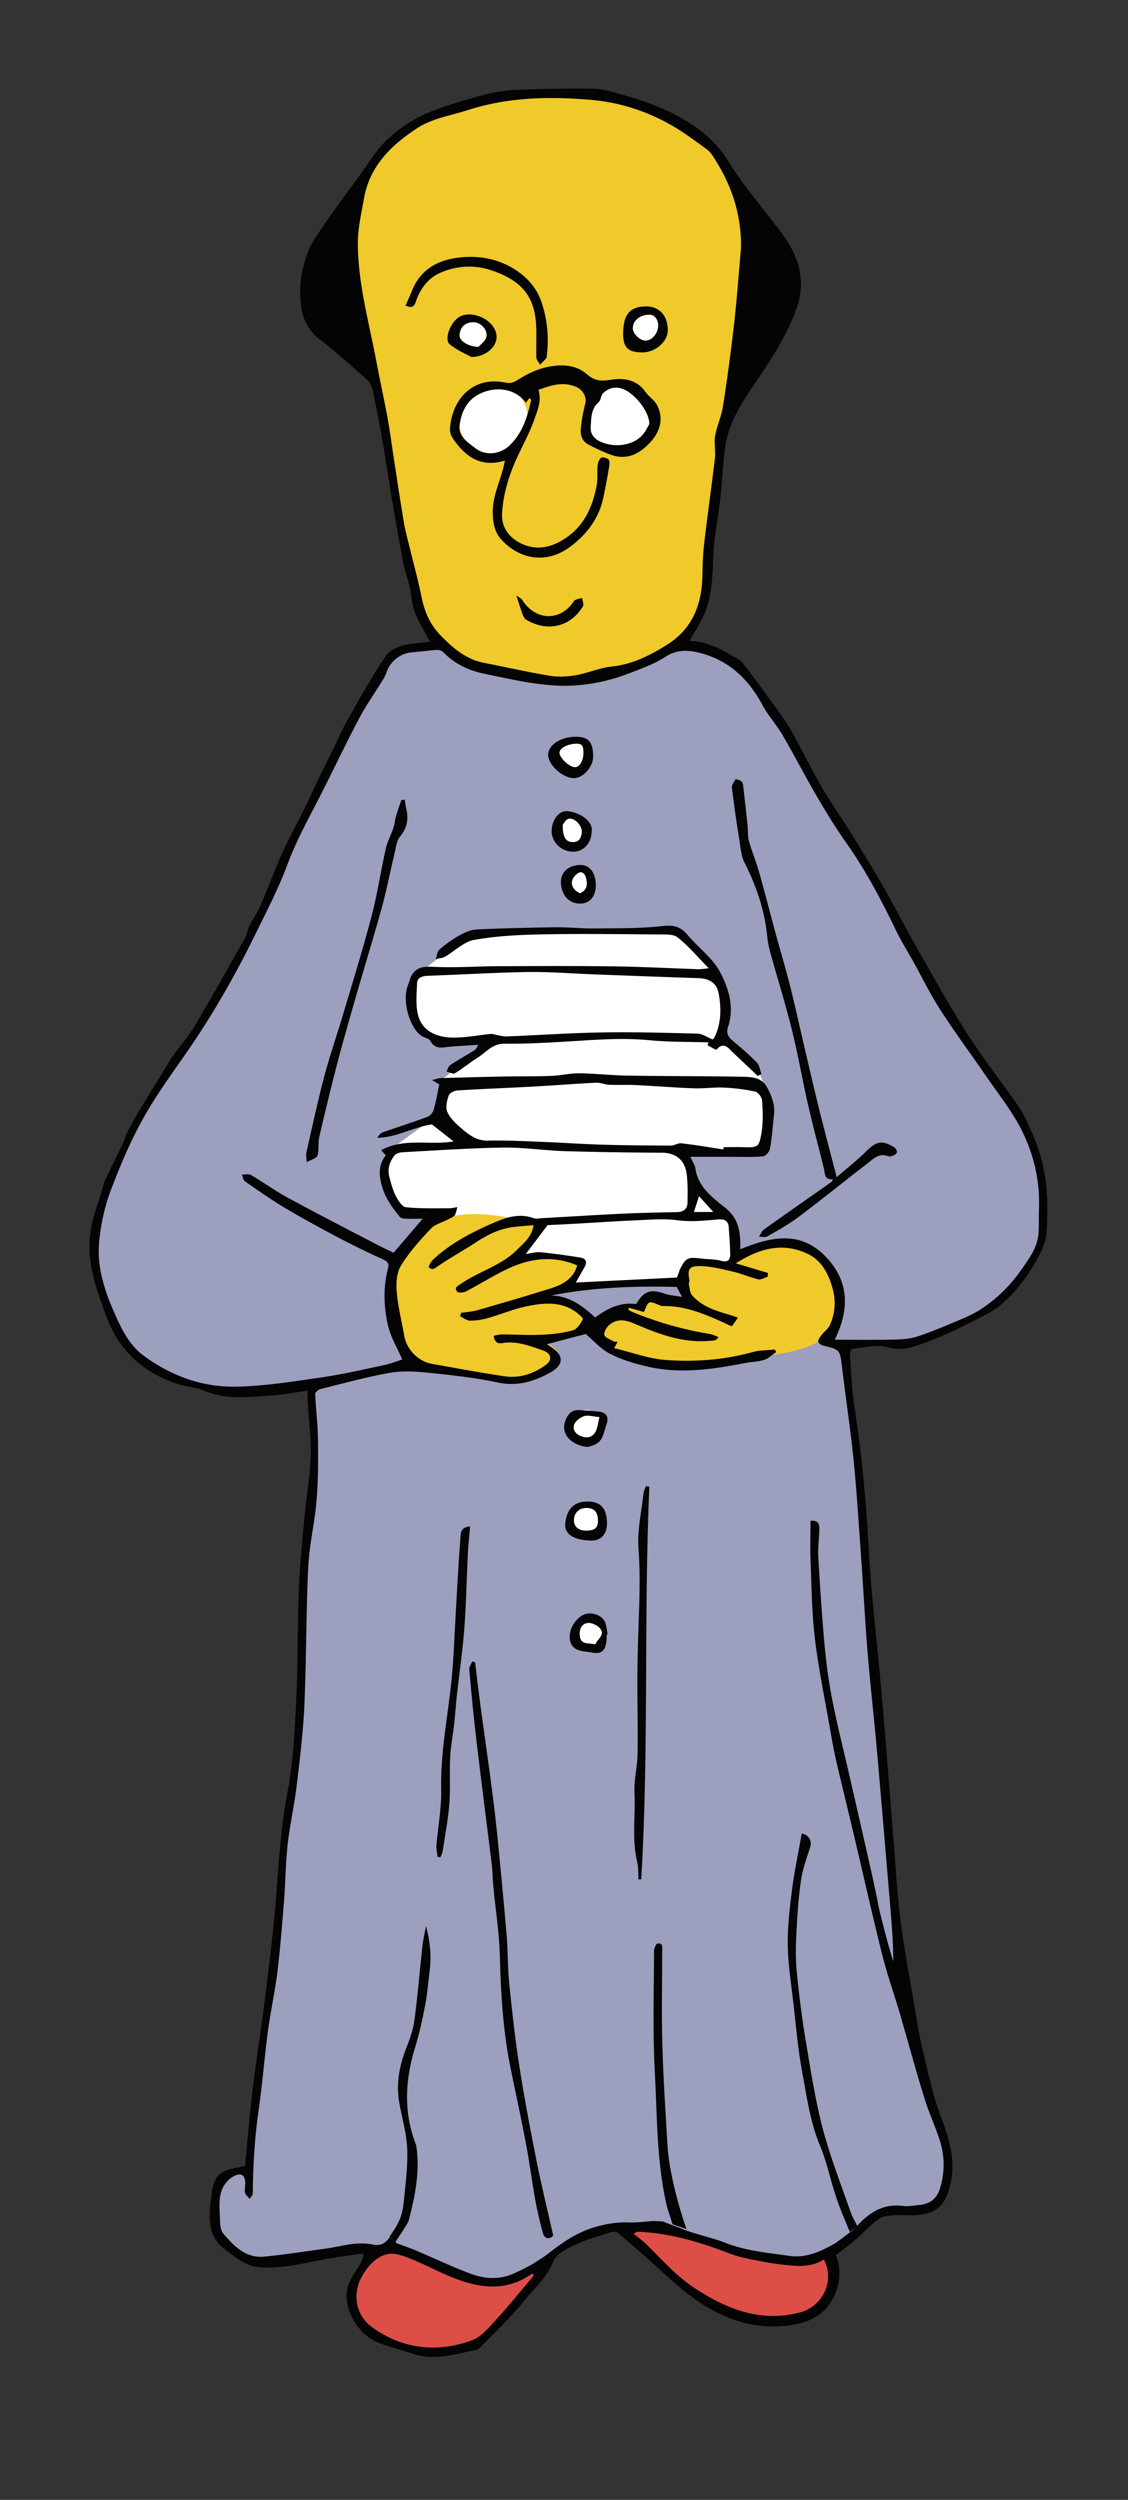
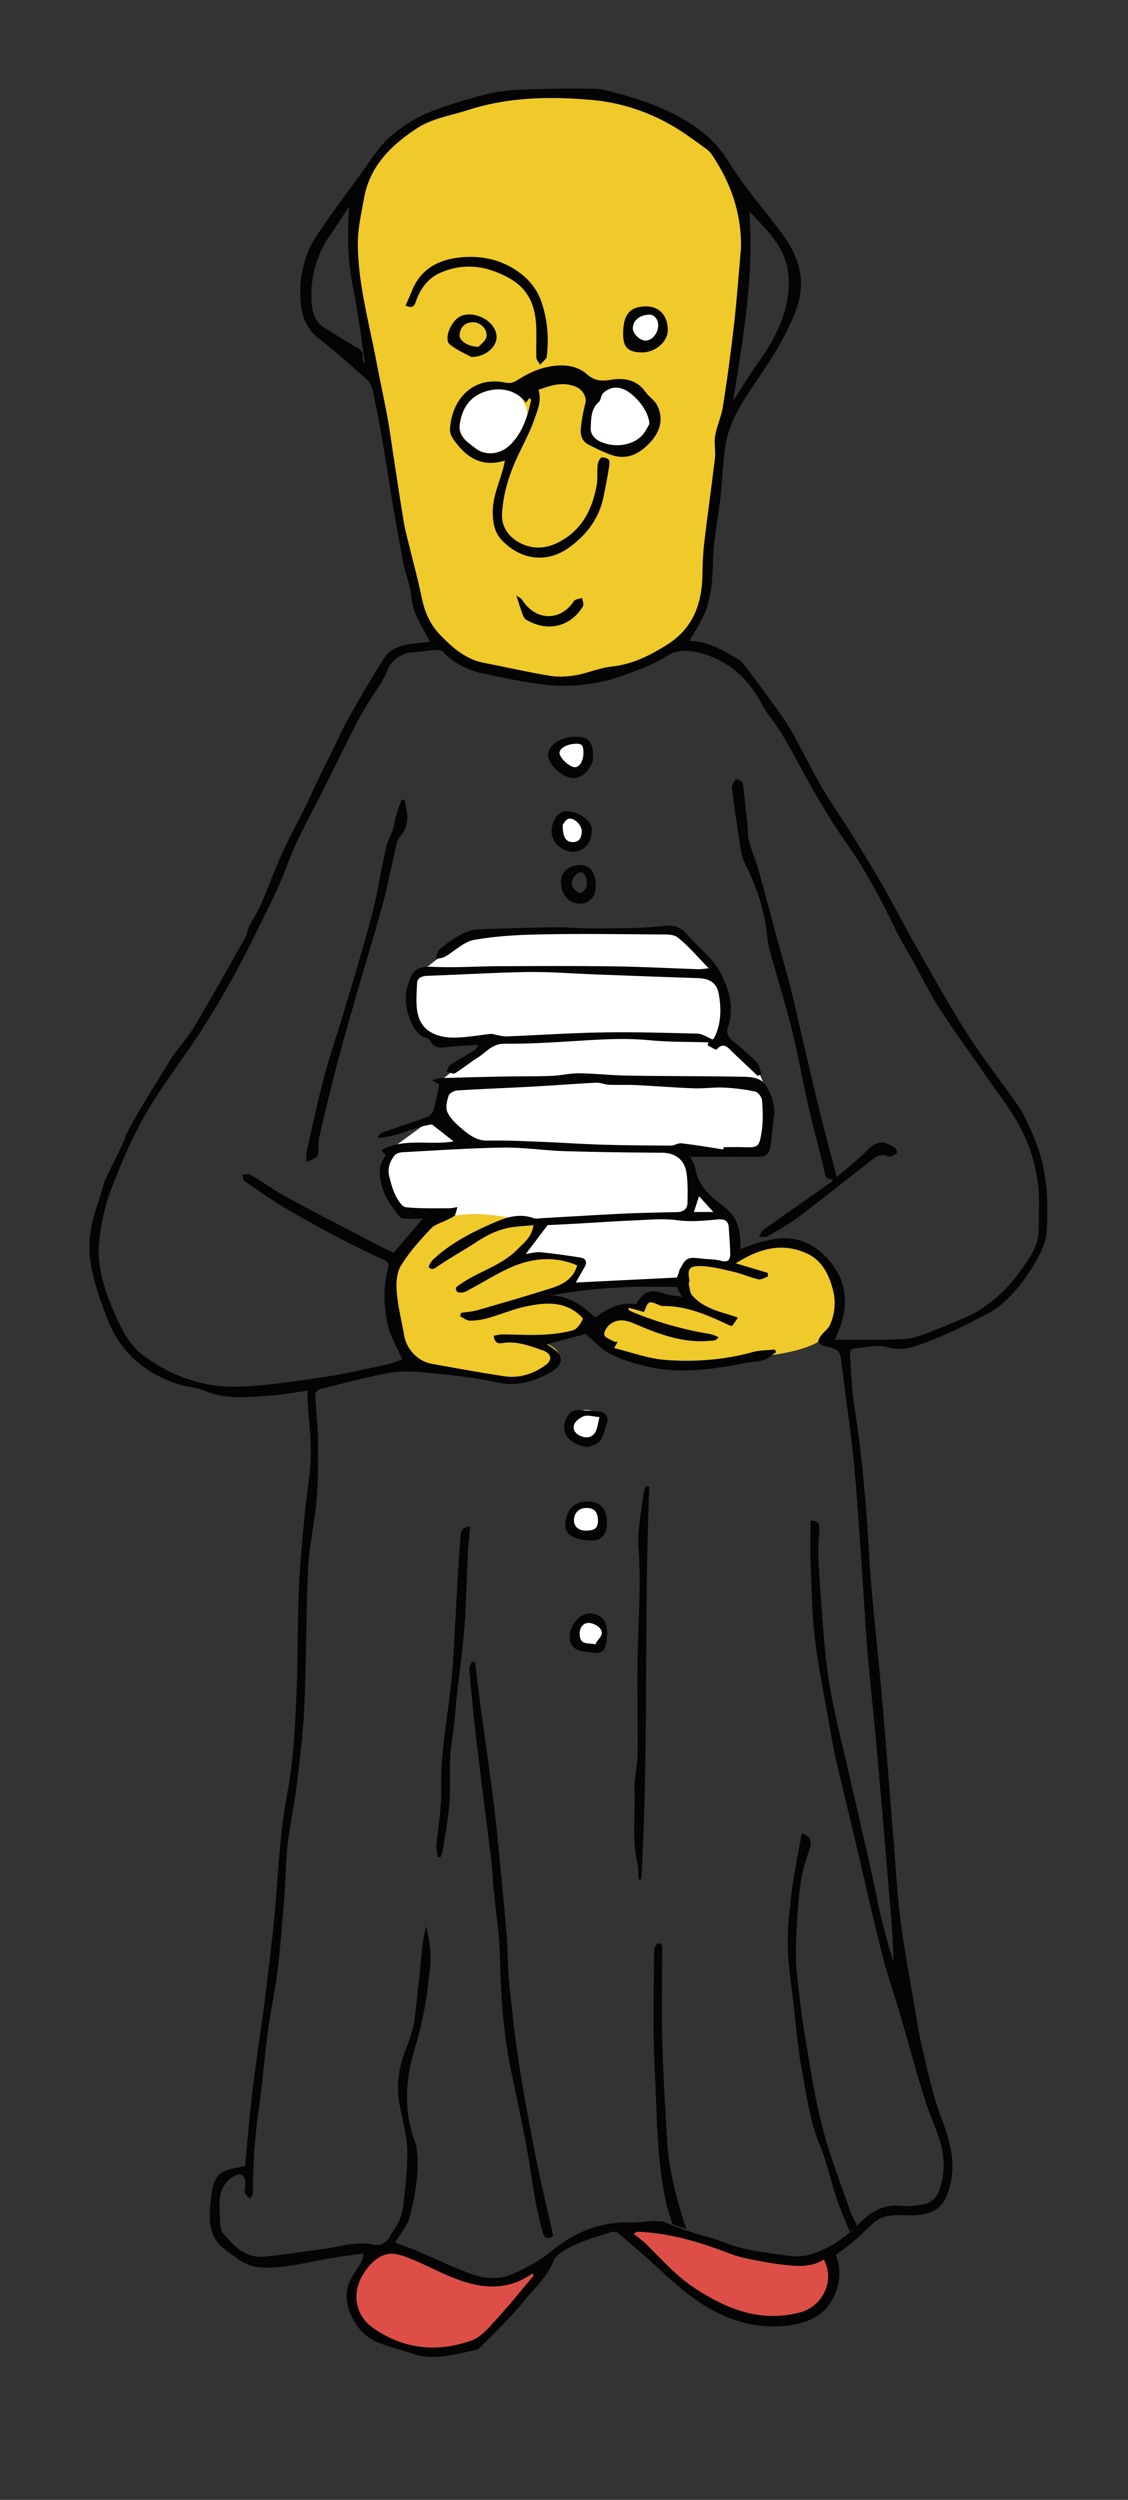
<svg xmlns="http://www.w3.org/2000/svg" width="177" height="392">
  <rect width="100%" height="100%" fill="#333333" stroke="none" />
  <g fill="none">
    <g transform="translate(-616)">
-       <path d="M685.11 101.25s10.18 6.41 18.69 5.75c8.52-.66 18.14-5.53 18.14-5.53s6.75-.55 9.07 1.99c2.32 2.54 12.06 17.81 12.06 17.81l11.61 19.02 9.62 17.36 6.19 9.51s6.64 9.51 7.19 11.28c.55 1.77 3.54 10.95 1.88 15.04-1.66 4.09-4.42 10.51-8.63 12.17-4.21 1.66-10.51 5.31-14.49 5.2-3.98-.11-8.18 0-8.18 0l2.21 15.48 4.31 50.32 1.66 22.12s1.22 15.48 2.21 18.14c1 2.65 4.65 16.26 4.65 16.26s2.99 5.86 1.22 9.29c-1.77 3.43-2.88 2.76-6.64 4.09s-6.41 1.99-8.41 4.2c-1.99 2.21-4.65 4.31-9.07 3.87-4.42-.44-14.05-3.76-17.03-4.42-2.99-.66-5.64-1.77-9.29-1-3.65.77-4.42.77-10.51 3.54-6.08 2.76-5.97 5.31-8.41 4.98-2.44-.33-6.08 0-10.62-2.1-4.54-2.1-5.53-2.88-9.18-2.76-3.65.11-8.96.33-11.39.88-2.43.55-8.96 1.88-11.06-.55-2.1-2.43-3.98-3.1-3.32-6.19.66-3.09-.44-5.2 1.88-5.86 2.32-.66 3.54-.88 3.54-.88l3.65-29.31s1.77-20.68 1.77-21.01c0-.33 2.1-13.71 2.1-13.71l.88-27.21 1.88-14.71-.11-9.84-.33-7.19-6.97.77s-8.41-.22-10.84-.77c-2.43-.55-9.95-3.21-11.61-6.97-1.66-3.76-4.98-13.49-4.98-13.49s2.1-12.17 3.43-13.6c1.33-1.44 5.75-10.51 6.19-11.28.44-.77 8.18-12.17 9.07-13.94.88-1.77 10.18-19.69 11.61-22.78 1.44-3.1 7.63-16.26 7.63-16.26s6.86-12.72 7.19-13.05c.33-.33 1.55-3.65 3.43-3.98 1.91-.35 6.11-.68 6.11-.68z" fill="#9D9FBF" />
      <path d="M704.13 201.89l19.02-.77s-1.77-2.54.77-2.76c2.54-.22 6.53.22 6.53.22l1-2.54-1-4.98-5.42-5.09s-2.32-4.87-1.88-4.98c.44-.11 11.28-.22 11.28-.22s1.55-.55 1.66-1.88c.11-1.33 1-5.64.66-6.64-.34-1-1.99-4.87-1.99-4.87l-5.75-4.98s1.77-4.09 1-6.19c-.77-2.1-1.77-3.87-1.77-3.87l-6.08-6.53-28.31.22-4.42.55-7.85 6.19s-2.54 6.3.33 8.52c2.87 2.22 5.75 2.1 5.75 2.1l5.64-.44-8.18 6.53-.55 5.42-7.41 5.42s-1.88 5.53.44 7.74 3.54 2.32 3.54 2.32l5.64-.33s2.32 2.32 8.07 1.88c5.75-.44 5.53.33 5.53.33l-3.21 5.09s4.2-.77 6.3-.44c2.1.33 3.54.88 3.54.88s-.22 3-2.88 4.1z" fill="#FFF" />
      <path d="M732.67 31.24s.66 17.92-.66 23.45c-1.33 5.53-3.21 17.92-3.21 17.92l-1.66 16.59s-1 10.62-7.52 13.38c-6.53 2.76-12.06 4.98-16.81 4.42-4.76-.55-14.49-1.88-16.37-4.53-1.88-2.65-5.09-5.42-5.53-10.84-.44-5.42-4.53-23.89-4.53-23.89l-4.53-23.89s-2.32-13.16 2.88-18.69c5.2-5.53 11.72-8.18 11.72-8.18s9.4-2.65 15.82-2.43c6.42.22 9.84-.11 12.72 1.33 2.88 1.44 9.95 4.87 9.95 4.87s7.29 6.06 7.73 10.49zm-54.75 166.67s2.99-11.17 20.79-6.3l1.66.66-3.21 5.09s1.11-.88 3.76-.66c2.65.22 6.08.22 6.08 1.11 0 .89-.33 2.65-1.44 3.32-1.11.66-4.31 2.32-4.31 2.32s4.2 0 5.42 1.33c1.22 1.33 1.44 3.87 3.43 2.43 1.99-1.44 1.99-1.77 3.76-2.21 1.77-.44 3.65-.77 4.09-1.44.44-.67 5.97.55 5.97.55s-3.1-5.64 0-5.75c3.1-.11 5.2-.11 5.2-.11s.55 0 2.32-1c1.77-1 3.43-2.1 5.86-2.1s4.98-.33 7.19 1.77 3.65 5.31 3.32 8.41c-.33 3.1-1.99 6.19-11.83 7.3-9.84 1.11-13.49 2.54-17.7 1.33-4.21-1.21-6.86-2.21-7.85-3.76-1-1.55-1.66-2.43-2.99-1.77-1.33.66-6.64 1.88-6.64 1.88s4.09 1.22 2.43 2.99c-1.66 1.77-1.99 2.88-4.87 3.1-2.88.22-5.09-.22-7.52-.55-2.43-.33-11.17-1.66-11.17-1.66s-5.29-10.2-1.75-16.28z" fill="#F0C92B" />
-       <circle fill="#FFF" cx="690.03" cy="52.2" r="2.82" />
      <circle fill="#FFF" cx="717.24" cy="51.2" r="2.82" />
      <circle fill="#FFF" cx="693.35" cy="65.63" r="5.47" />
      <circle fill="#FFF" cx="713.09" cy="65.3" r="5.47" />
-       <path d="M732.67 31.24s7.13 5.86 7.47 9.01c.34 3.15 1.33 8.63-1.82 12.61-3.15 3.98-8.63 13.11-8.63 13.11s5.63-19.08 2.98-34.73zm-60.89-1.44s-.33 1.82-.33 6.64c0 4.82 3.82 23.72 3.82 23.72s-1.82-2.65-5.47-5.47c-3.65-2.82-6.8-4.65-6.14-8.46.66-3.82.33-6.8 2.65-9.12 2.32-2.33 5.47-7.31 5.47-7.31z" fill="#040405" />
      <circle fill="#FFF" cx="705.68" cy="118.28" r="2.65" />
      <circle fill="#FFF" cx="705.79" cy="130.22" r="2.43" />
-       <circle fill="#FFF" cx="706.9" cy="138.3" r="1.99" />
      <circle fill="#FFF" cx="707.95" cy="223.57" r="2.49" />
      <circle fill="#FFF" cx="708.12" cy="238" r="2.41" />
      <circle fill="#FFF" cx="708.53" cy="256.25" r="2.41" />
      <path d="M714.09 349.21s3.4-.72 8.46.94c5.06 1.66 11.28 4.73 16.01 4.4 4.73-.33 7.71-1.08 7.71-1.08s2.41 5.56-.5 7.47c-2.91 1.91-6.8 4.23-11.12 2.9-4.31-1.33-9.79-3.57-11.86-5.72-2.07-2.15-8.7-8.91-8.7-8.91zm-12.53 5.75l-4.4 6.3s-4.31 5.47-5.97 6.14c-1.66.66-5.97 1.41-7.88 1.33-1.91-.08-7.96-1.41-8.96-2.9-1-1.49-3.48-3.23-3.07-5.89.41-2.65 1.49-5.64 2.32-5.89.83-.25 1.82-1.91 4.23-1.33 2.41.58 4.15 1.99 7.8 3.15 3.65 1.16 8.21 2.99 10.87 1.74 2.66-1.25 5.06-2.65 5.06-2.65z" fill="#DD4F46" />
    </g>
    <g fill="#040405">
      <path d="M108.19 100.49c2.52.05 4.75 1.16 6.91 2.46.52.31 1.13.6 1.48 1.06 1.61 2.07 3.16 4.18 4.69 6.3 1.02 1.41 2.05 2.82 2.91 4.33 1.63 2.87 3.06 5.85 4.71 8.71 1.33 2.31 2.89 4.47 4.3 6.74 1.8 2.9 3.6 5.8 5.3 8.76 1.91 3.34 3.66 6.76 5.57 10.1 2.55 4.48 5.05 9 7.83 13.33 2.52 3.92 5.43 7.57 8.07 11.42.85 1.24 1.41 2.69 2.05 4.08.4.86.71 1.77 1.01 2.67 1.37 4.12 1.46 8.39 1.22 12.64-.08 1.49-.76 3.04-1.51 4.38-.99 1.78-2.18 3.5-3.53 5.03-1.16 1.31-2.53 2.58-4.05 3.39-3.34 1.78-6.75 3.49-10.3 4.77-1.67.6-3.53 1.23-5.62.59-1.53-.47-3.38.06-5.09.19-.95.07-.76.89-.73 1.43.16 2.5.26 5.02.64 7.49 1.18 7.67 1.88 15.37 2.31 23.12.36 6.5 1.15 12.98 1.74 19.47.29 3.19.57 6.39.83 9.58.43 5.22.82 10.43 1.25 15.65.36 4.38.59 8.77 1.15 13.13.61 4.74 1.52 9.44 2.32 14.16.32 1.91.61 3.84 1.07 5.72.85 3.49 1.57 7.05 2.81 10.41 1.26 3.39 2.42 6.72 1.71 10.35-.7 3.58-1.97 5.44-6.42 5.43-1.93 0-4.06-.33-5.73 1.18-1.09.99-2.14 2.03-3.25 2.99-.82.71-1.72 1.32-2.68 2.05 1.04 2.69.62 5.46-1.14 7.88-1.55 2.12-3.96 2.89-6.51 3.19-5.54.65-10.41-1.2-14.77-4.37-2.74-1.99-5.16-4.43-7.72-6.67-1.34-1.17-2.68-2.35-4.05-3.48-.22-.18-.68-.25-.97-.16-1.95.63-3.96 1.16-5.81 2.02-1.28.6-2.89 1.45-3.36 2.59-1.07 2.63-3.15 4.38-4.82 6.46-2.05 2.54-4.48 4.78-6.75 7.14-.12.12-.29.23-.45.26-3.3.67-6.58 1.77-10 .64-1.79-.59-3.62-1.06-5.37-1.72-3.33-1.26-5.72-5.5-4.89-8.7.36-1.39 1.37-2.61 2.09-3.91.19-.34.36-.68.41-1.42-2.05.31-4.12.55-6.16.93-3.4.64-6.77 1.53-10.28 1.23-2.09-.18-3.59-1.51-5.18-2.67-3.15-2.31-2.62-5.59-2.23-8.76.17-1.42.53-2.98 2.04-3.64.98-.43 2.1-.53 3.22-.79.38-3.95.7-8.02 1.19-12.07.58-4.79 1.36-9.56 1.95-14.35.65-5.32 1.34-10.64 1.74-15.98.41-5.4.74-10.76 1.75-16.11.88-4.64 1.14-9.43 1.38-14.17.29-5.93.19-11.88.43-17.82.15-3.9.56-7.8.92-11.7.28-3.05.85-6.09.94-9.14.08-2.84-.31-5.7-.49-8.56-.03-.47 0-.95 0-1.69-1.96.27-3.85.65-5.75.77-3.49.23-6.99.69-10.41-.73-1.36-.57-2.93-.63-4.34-1.11-5.27-1.79-9.05-5.1-11.04-10.47-1.07-2.88-2.12-5.75-2.55-8.78-.41-2.92.05-5.77 1.02-8.55.43-1.23.77-2.49 1.15-3.73.04-.13.06-.26.12-.38.99-2.04 1.99-4.06 2.97-6.11.19-.39.22-.86.43-1.24.68-1.27 1.37-2.53 2.1-3.76 1.43-2.38 2.9-4.73 4.35-7.1.23-.37.43-.77.68-1.12 1.21-1.66 2.57-3.21 3.61-4.97 2.72-4.58 5.32-9.23 7.94-13.87.25-.44.24-1.03.47-1.49.59-1.16 1.34-2.25 1.86-3.44 1.17-2.69 2.17-5.45 3.37-8.13 1.1-2.43 2.4-4.78 3.58-7.17.75-1.52 1.43-3.07 2.17-4.6.75-1.56 1.55-3.11 2.31-4.66.75-1.53 1.41-3.11 2.25-4.58 1.86-3.26 3.7-6.54 5.76-9.67 1.29-1.96 3.56-2.18 5.72-2.38.54-.05 1.08-.12 1.44-.17-.84-1.59-1.78-3.04-2.39-4.62-.47-1.2-.5-2.57-.79-3.85-.29-1.28-.75-2.52-1-3.81-.61-3.15-1.16-6.31-1.7-9.47-.53-3.12-.98-6.25-1.52-9.36-.48-2.77-1.01-5.52-1.59-8.27-.13-.62-.46-1.31-.92-1.72-2.43-2.17-4.86-4.35-7.43-6.34-1.98-1.53-2.81-3.53-2.96-5.86-.1-1.55-.11-3.18.23-4.68.4-1.77.95-3.62 1.92-5.12 2.33-3.59 4.92-7.01 7.44-10.48 1.31-1.8 2.49-3.77 4.1-5.26 1.7-1.57 3.71-2.96 5.83-3.89 2.91-1.27 6.01-2.14 9.09-2.98 1.81-.49 3.72-.75 5.59-.83 3.95-.17 7.92-.21 11.87-.16 1.25.01 2.52.4 3.75.74 5.11 1.41 10.04 3.25 14.1 6.8 1.27 1.11 2.35 2.51 3.25 3.94 2.4 3.84 5.34 7.24 8.07 10.83 2.69 3.53 4.26 7.49 2.56 12.18-1.43 3.92-3.57 7.33-5.89 10.75-2.19 3.24-4.54 6.52-5.22 10.5-.46 2.72-.5 5.5-.81 8.25-.37 3.32-1.06 6.61-1.17 9.93-.09 2.8-.22 5.56-1.25 8.16-.61 1.52-1.56 2.89-2.45 4.49zm24.03 250.44c.88-.71 1.65-1.17 2.21-1.81 1.94-2.18 4.15-3.6 7.24-3.21.86.11 1.75-.09 2.63-.15 1.61-.1 2.69-1.06 3.15-2.45.82-2.51.82-5.13.02-7.66-.69-2.17-1.67-4.26-2.35-6.43-1.09-3.46-2.05-6.97-3.05-10.45-.33-1.14-.64-2.28-.98-3.42-.91-3.01-1.95-5.99-2.71-9.03-1.55-6.23-2.95-12.49-4.43-18.74-.91-3.84-1.86-7.68-2.75-11.52-.41-1.79-.72-3.61-1.04-5.42-.8-4.58-1.75-9.14-2.3-13.75-.47-4.01-.51-8.08-.67-12.13-.08-2.09-.01-4.18-.01-6.29 1.25-.11 1.41.56 1.39 1.32-.04 1.45-.25 2.91-.17 4.35.28 4.69.58 9.39 1.01 14.07.27 2.89.68 5.78 1.24 8.62.79 3.96 1.79 7.88 2.69 11.82 1.02 4.45 2.04 8.91 3.05 13.36.41 1.8.79 3.6 1.18 5.41.15.72.26 1.46.44 2.18.39 1.58.79 3.16 1.21 4.73.29 1.08.63 2.16.95 3.23 0-3.1-.27-6.11-.52-9.12-.69-8.11-1.36-16.22-2.08-24.32-.44-4.99-1.02-9.97-1.43-14.97-.4-4.83-.64-9.67-.99-14.5-.37-5.13-.67-10.27-1.18-15.39-.49-4.94-1.24-9.85-1.83-14.78-.34-2.82-.29-2.82-2.9-3.46-.33-.08-.85-.41-.85-.62 0-.37.3-.77.55-1.1.39-.51.99-.91 1.26-1.47.88-1.9.99-3.96.41-5.92-.64-2.21-1.7-4.3-3.96-5.34-3.83-1.76-7.39-.88-11.19 1.53 1.91.57 3.47 1.04 5.04 1.51-.01.2-.03.39-.04.59-.49.15-1.04.51-1.47.41-1.35-.32-2.64-.9-3.99-1.21-1.7-.39-3.43-.84-5.15-.87-1.77-.02-1.99.51-1.67 2.25.04.2-.14.44-.09.63.13.59.16 1.31.52 1.72 1.51 1.71 3.61 2.39 5.72 3 .47.13.94.31 1.46.48-.37.54-.63.92-.88 1.29-.1 0-.2.03-.27 0-3.4-1.57-6.79-3.17-10.66-3.1-.13 0-.27-.03-.38-.08-1.83-.8-1.83-.8-2.55 1.01-.78-.22-1.57-.44-2.36-.66-.03.1-.07.21-.1.31.21.11.41.25.63.34 3.91 1.62 7.96 2.76 12.13 3.46.48.08.94.31 1.41.48-.3.41-.5.5-.7.53-.35.05-.7.06-1.05.09-4.14.28-7.87-1.18-11.56-2.76-1.37-.59-2.65-.75-3.82.22-.44.37-.91 1.14-.8 1.59.11.44.94.7 1.47 1.01.13.08.33.05.61.08-.19.34-.33.6-.54.98 2.76.66 5.36 1.65 8.02 1.85 4.61.35 9.24 0 13.75-1.24 1.1-.3 2.29-.27 3.43-.39.08.13.15.26.23.4-.63.42-1.21 1-1.91 1.22-.95.31-2 .3-2.99.5-5.12.99-10.26 1.76-15.43.52-1.98-.47-3.98-1.06-5.77-1.99-1.48-.77-2.65-2.13-3.79-3.09-1.94.51-3.99 1.05-6.09 1.6.16.11.32.24.49.35 2.22 1.35 2.25 2.88-.01 4.12-2.54 1.39-5.13 2.19-8.19 1.54-3.73-.8-7.56-1.19-11.36-1.58-1.9-.19-3.89-.25-5.75.09-3.62.66-7.19 1.64-10.76 2.53-.32.08-.8.53-.78.8.1 2.33.4 4.65.43 6.97.04 3.2.05 6.42-.21 9.6-.29 3.55-1.15 7.06-1.32 10.61-.34 7.13-.28 14.27-.59 21.4-.18 4.21-.69 8.42-1.19 12.61-.37 3.14-1.08 6.24-1.44 9.38-.33 2.93-.34 5.89-.57 8.84-.3 3.73-.59 7.46-1.04 11.17-.38 3.09-1.07 6.14-1.48 9.23-.55 4.1-.86 8.23-1.45 12.32-.63 4.37-.9 8.75-.93 13.16 0 .3-.31.59-.48.89-.26-.33-.68-.63-.75-1-.11-.54.1-1.14.04-1.7-.11-1.06-.67-1.39-1.63-.94-.46.21-.91.55-1.24.93-1.49 1.7-1.15 3.8-1.1 5.8.02.81.07 1.83.55 2.38 1.67 1.94 3.51 3.85 6.39 3.58 3.14-.3 6.27-.81 9.4-1.22 2.55-.33 5.04-1.23 7.68-.67 1.09.23 1.9-.12 2.64-1.19l1.06.97c1.17.44 2.16.77 3.11 1.18 2.85 1.21 5.66 2.55 8.56 3.63 2.14.79 4.46.94 6.59 0 1.96-.87 3.91-1.89 5.58-3.21 2.3-1.81 4.6-3.38 7.48-4.18 1.72-.48 3.35-.74 5.11-.67 1.27.05 2.55-.14 3.91-.23l1.43.07c1.74.72 1.86.69 3.15 1.21 2.15.87 4.48 1.28 6.64 2.13 3.25 1.28 6.66 1.57 10.05 2.06 2.7.39 5-.73 7.18-1.95l1.2-.86zm-1.24-140.85c3.31 0 6.21.05 9.1-.02 1.3-.03 2.66-.08 3.88-.49 2.4-.79 4.74-1.81 7.07-2.79 1.04-.44 2.06-.94 3-1.56 2.45-1.63 4.52-3.66 6.22-6.1 1.26-1.81 2.59-3.55 2.72-5.86.07-1.23.02-2.47.06-3.7.17-4.36-.8-8.53-2.72-12.35-1.48-2.94-3.58-5.57-5.46-8.3-2.41-3.51-4.95-6.93-7.26-10.5-1.59-2.45-2.88-5.1-4.3-7.66-.9-1.61-1.89-3.18-2.69-4.84-2.3-4.76-4.75-9.43-7.82-13.76-1.67-2.36-3.18-4.84-4.64-7.34-1.83-3.13-3.49-6.37-5.32-9.5-.97-1.66-2.3-3.11-3.21-4.8-2.15-4.02-5.2-6.92-9.65-8.09-1.85-.49-3.69-.65-5.54.57-1.69 1.11-3.67 1.81-5.58 2.55-3.73 1.46-7.69 2.17-11.63 1.96-3.75-.21-7.47-1.08-11.16-1.84-2.42-.5-4.66-1.51-6.44-3.35-.23-.24-.67-.42-.99-.4-1.35.08-2.7.28-4.05.39-1.74.15-3.35 1.42-3.9 3.09-.13.41-.34.8-.56 1.17-1.26 2.05-2.66 4.02-3.78 6.14-2.15 4.07-4.11 8.24-6.21 12.34-1.77 3.45-3.64 6.82-5 10.49-1.48 3.97-3.48 7.75-5.35 11.57-1.33 2.71-2.75 5.37-4.24 7.99-1.43 2.51-2.94 4.98-4.52 7.39-2.7 4.1-5.74 8.01-8.18 12.26-2.15 3.73-3.86 7.75-5.4 11.79-.98 2.55-1.58 5.33-1.86 8.06-.46 4.51 1.16 8.7 3.02 12.69.88 1.9 2.11 3.91 3.74 5.14 4.3 3.24 9.32 5.13 14.73 5.02 4.46-.09 8.93-.81 13.36-1.45 3.34-.48 6.64-1.25 9.94-1.95 1.04-.22 2.04-.63 2.76-.86-.8-1.86-1.85-3.57-2.26-5.42-.64-2.9-.75-5.91.02-8.85.19-.73 0-1.07-.72-1.4-2.31-1.05-4.59-2.15-6.84-3.33-2.9-1.53-5.79-3.09-8.61-4.77-2.17-1.29-4.23-2.75-6.3-4.19-.26-.18-.3-.68-.45-1.03.48.01 1.07-.15 1.44.07 1.95 1.14 3.79 2.49 5.77 3.56 4.69 2.54 9.44 4.98 14.17 7.44.81.42 1.63.8 2.42 1.18 1.57-1.83 3.02-3.52 4.56-5.33-1.02 0-1.85.03-2.67-.01-.33-.02-.77-.09-.94-.31-1.23-1.51-2.33-3.04-2.84-5.02-.45-1.72-.44-3.18.66-4.6-.23-.27-.45-.52-.71-.82 3.66-1.99 7.66-.71 11.36-1.37-1.15-.9-2.21-1.73-3.39-2.66-2.73.33-5.44 2.04-8.58 2.1.24-.44.54-.76.91-.88 2.32-.82 4.66-1.56 6.96-2.41.41-.15.84-.67.97-1.11.37-1.26.58-2.57.88-3.98l-1.15-.68c.72-.16 1.07-.3 1.41-.31 3.26-.09 6.52-.18 9.79-.24 2.51-.05 5.03-.01 7.54-.1 1.44-.05 2.88-.42 4.32-.41 2.51.03 5.01.32 7.51.36 5.98.1 11.96.07 17.94.18 1.46.03 3.13.02 4 1.54.78 1.37 1.35 2.86 1.16 4.52-.2 1.74-.32 3.5-.62 5.22-.08.47-.67 1.16-1.08 1.2-1.57.15-3.16.08-4.74.08h-6.68c.35.79.71 1.28.79 1.82.41 2.89 2.67 4.57 4.61 6.11 1.87 1.48 2.31 3.12 2.43 5.15.03.46 0 .92 0 1.41 4.72-1.91 9.28-2.98 13.26 1.02 3.76 3.76 4.01 8.24 1.56 13.17zM116.27 38.94c.1-4.95-1.29-9.46-3.88-13.62-.42-.67-.83-1.42-1.44-1.87-1.94-1.42-3.88-2.87-5.98-4.03-3.73-2.07-7.82-3.36-12.03-3.74-6.55-.58-13.12-.48-19.49 1.57-2.66.86-5.6 1.31-7.88 2.78-4.02 2.59-7.53 5.92-8.44 11.02-.43 2.41-1.01 4.86-.98 7.28.05 6.27 1.78 12.32 2.93 18.45.54 2.88 1.18 5.74 1.71 8.62.39 2.11.66 4.24.99 6.37.54 3.47 1.05 6.94 1.64 10.41.23 1.33.62 2.64.93 3.95.6 2.47 1.28 4.92 1.78 7.4.46 2.28 1.26 4.28 2.93 6.02 2 2.08 4.07 3.87 7 4.42 3.41.65 6.8 1.44 10.23 2 1.32.22 2.74.14 4.06-.09 1.93-.34 3.78-1.17 5.71-1.37 3.17-.34 5.83-1.69 8.46-3.31 4.14-2.55 5.62-6.38 5.7-11 .03-1.71.09-3.42.29-5.12.52-4.41 1.15-8.8 1.67-13.21.14-1.16-.16-2.39.04-3.53.27-1.56.98-3.04 1.22-4.6.66-4.19 1.23-8.39 1.71-12.6.47-4.07.76-8.14 1.12-12.2zM83.72 192.12c-1.24.11-2.29.16-3.33.31-2.14.3-4 1.25-5.79 2.43-1.9 1.25-3.9 2.33-5.77 3.61-.57.39-.99.8-1.54.24-.09-.1.33-.87.66-1.18 2.65-2.49 5.82-4.16 9.11-5.61 2.09-.92 4.25-1.77 6.63-.91.43.15.96.03 1.44 0 4.21-.23 8.43-.5 12.64-.7 2.82-.13 5.64-.18 8.46-.24.99-.02 1.64-.47 1.65-1.49.02-1.49.06-3-.13-4.47-.3-2.3-1.77-3.35-3.99-3.36-5.06-.02-10.13-.09-15.19-.24-3.2-.1-6.39-.6-9.58-.56-5.28.08-10.55.45-15.82.73-.44.02-1.01.19-1.26.5-.76.96-1.14 2.1-.82 3.34.26 1.01.53 2.05 1 2.98.36.71.99 1.73 1.58 1.8 2.25.24 4.53.16 6.8.17.43 0 .87-.12 1.3-.19-.13.43-.18.93-.43 1.28-.22.31-.67.46-1.03.65-.91.48-2.04.75-2.71 1.46-1.7 1.82-3.41 3.7-4.7 5.82-.68 1.12-.76 2.79-.64 4.18.2 2.31.79 4.59 1.19 6.88.36 2.04 2.18 3.93 4.26 4.3 3.82.68 7.63 1.4 11.46 1.96 2.36.35 4.54-.38 6.45-1.76 1.12-.81.88-1.85-.45-2.3-2.06-.7-4.11-1.53-6.37-1.14-.79.14-1.22-.22-1.33-1.15.47-.08.89-.21 1.31-.21 2.06.01 4.13.14 6.19.05 1.65-.07 3.32-.26 4.91-.69.66-.18 1.24-1.06 1.57-1.75.09-.19-.81-.96-1.36-1.32-2.33-1.51-4.92-1.21-7.41-.71-2.06.41-4.02 1.26-6.06 1.84-.92.26-1.9.42-2.86.42-.52 0-1.03-.43-1.55-.67.04-.18.08-.37.13-.55.89-.14 1.8-.19 2.65-.44 3.84-1.1 7.67-2.22 11.48-3.42 1.83-.58 3.5-1.46 4.1-3.59-3.83-1.62-7.53-1.09-11.1.63-2.17 1.04-4.22 2.35-6.36 3.46-.39.2-1.21.25-1.39.02-.49-.63.12-.88.63-1.23 2.87-1.99 6.42-2.86 8.92-5.46.99-1 2.14-1.83 2.45-3.72zm29.77-11.88l.06-.36c.93 0 1.85-.02 2.78 0 2.64.08 2.77.11 3.17-2.33.27-1.63.19-3.34.08-4.99-.03-.5-.62-1.29-1.07-1.39-1.62-.35-3.29-.55-4.95-.63-1.53-.07-3.07.17-4.59.12-3.07-.11-6.13-.36-9.2-.51-1.4-.07-2.8.01-4.2-.05-.69-.03-1.38-.36-2.06-.32-3.25.16-6.49.42-9.74.6-4 .22-7.99.36-11.99.61-.49.03-1.24.42-1.38.81-.27.81-.52 1.87-.2 2.57.43.97 1.31 1.8 2.15 2.52 1.2 1.03 2.4 2.01 4.21 1.97 2.81-.06 5.62.08 8.43.19 3.15.12 6.3.35 9.45.44 3.61.11 7.23.13 10.85.15.53 0 1.08-.42 1.59-.36 2.19.24 4.39.62 6.61.96zM83.73 356.85l-.18-.36c-4.32 3.07-8.72 2.26-13.1.41-2.05-.87-4.03-1.92-6.1-2.74-1.11-.44-2.42-.92-3.51-.7-1.55.31-2.75 1.48-3.68 2.88-2.14 3.23-1.31 6.75 1.22 8.58 4.76 3.44 10.15 4.05 15.65 2.07 1.35-.48 2.49-1.78 3.5-2.9 2.16-2.34 4.15-4.82 6.2-7.24zm6.62-155.74c5.12-.25 10.5-.52 15.88-.78 1.28-3.6 1.72-3.17 4.31-2.93.87.08 1.78.07 2.61.3 1.06.3 1.44-.14 1.43-1.06-.02-1.39-.14-2.78-.23-4.17-.07-1.11-.73-1.34-1.73-1.25-2.12.19-4.21.41-6.37.12-2.14-.29-4.36-.07-6.54.02-3.2.14-6.4.36-9.6.54-1.61.09-3.23.16-4.18.21-1.33 1.76-2.32 3.06-3.42 4.52.85-.11 1.59-.34 2.29-.27 2.12.21 4.23.5 6.34.85.82.14 1.03.72.59 1.48a257 257 0 00-1.38 2.42zm38.92 153.19c-1.76 1.14-3.66 1.1-5.55.91a47.04 47.04 0 01-4.42-.64c-1.58-.31-3.19-.58-4.68-1.15-4.71-1.81-9.49-3.29-14.58-3.46-.14 0-.28.13-.62.3.79.65 1.5 1.16 2.11 1.76 2.44 2.43 4.73 5.01 7.68 6.91 5 3.22 10.17 5.26 16.28 3.69 3.55-.91 5.58-4.91 3.78-8.32zm-11.7-321.15c.77 10.25-.97 19.95-2.53 29.67 1.3-1.9 2.43-3.86 3.75-5.7 2.09-2.91 3.87-5.99 4.64-9.49.38-1.76.46-3.69.15-5.46-.65-3.66-3.29-6.16-6.01-9.02zm-62.79-.75c-.97 1.46-1.92 2.94-2.92 4.39-2.15 3.09-3.14 6.51-2.98 10.25.08 1.74.42 3.4 2.11 4.41 1.59.95 3.12 1.99 4.74 2.88.77.43 1.3.8 1.16 1.79-.05.35.24.74.38 1.11-.53-4.17-1.11-8.27-1.91-12.33-.81-4.11-.87-8.21-.58-12.5zm31.73 170.74c2.85.08 4.9 1.63 6.88 3.45 1.92-1.41 3.96-2.45 6.44-2.1 1.21-2.07 2.23-2.4 4.5-1.62.78.27 1.64.3 2.7.49-.27-.48-.39-.71-.51-.93-.14-.26-.29-.52-.35-.63-6.68-.16-13.18.07-19.66 1.34zm25.42-13.09l-2.24-2.48c-.26.8-.52 1.6-.81 2.48h3.05z" />
      <path d="M86.81 350.56c-.6.63-1.36.59-1.64-.45-.43-1.64-.85-3.3-1.15-4.97-.54-2.98-.92-5.98-1.48-8.95-.74-3.93-1.59-7.84-2.4-11.76-1.19-5.8-1.55-11.67-1.7-17.58-.09-3.68-.68-7.36-1.03-11.03-.11-1.18-.11-2.37-.26-3.55-.78-6.41-1.62-12.82-2.38-19.23-.45-3.75-.8-7.5-1.14-11.26-.04-.4.3-.83.46-1.25l.46.12c.29 2.35.56 4.7.87 7.04.5 3.7 1.04 7.38 1.53 11.08.36 2.7.71 5.41.99 8.13.56 5.52 1.09 11.03 1.56 16.56.21 2.5.15 5.02.4 7.51.45 4.37.92 8.74 1.6 13.07.8 5.12 1.78 10.22 2.79 15.31.74 3.64 1.63 7.24 2.52 11.21zm15.08-117.44c-.89 20.52-.05 41.07-1.27 61.58-.15 0-.3.01-.44.01-.05-.89.02-1.81-.18-2.66-.89-3.64-.26-7.34-.44-11.01-.1-1.95.44-3.93.48-5.9.07-3.77-.03-7.54-.03-11.32 0-2.11.04-4.23.1-6.34.14-4.88.45-9.74.08-14.64-.22-2.85.47-5.76.78-8.64.04-.4.26-.77.39-1.16.17.03.35.06.53.08zm-33.22 58.07c-.07-.6-.24-1.2-.19-1.79.24-2.93.81-5.86.75-8.78-.14-5.9 1.08-11.64 1.65-17.46.31-3.19.41-6.4.6-9.61.24-4.04.43-8.09.75-12.12.06-.74-.13-1.97 1.54-2.07-.13 1.52-.29 2.93-.36 4.33-.19 3.85-.25 7.71-.54 11.56-.27 3.58-.8 7.13-1.19 10.7-.16 1.49-.25 2.98-.42 4.47-.19 1.7-.54 3.39-.62 5.09-.12 2.41.06 4.84-.12 7.24-.19 2.49-.67 4.96-1.04 7.43-.05.35-.23.69-.35 1.03-.16-.01-.31-.02-.46-.02zm24.22-49.62c-2.67.01-4.33-.94-4.2-2.55.18-2.13 1.14-3.53 3.39-3.57 2.16-.04 3.14 1.04 3.17 3.41.01 1.65-.91 2.71-2.36 2.71zm-1.05-1.56c1.48.02 1.99-.38 1.99-1.57 0-1.31-.56-1.95-1.73-1.98-1.2-.03-2.01.72-2.04 1.89-.03.98.69 1.65 1.78 1.66zm.39-13.11c-2.09-.14-4.5-1.76-3.46-4.28.38-.91.99-1.56 2.07-1.51 1.04.05 2.09.13 3.13.24 1.28.14 1.59.95 1.19 2.03-.44 1.19-.48 2.66-1.98 3.21-.36.15-.74.25-.95.31zm1.83-4.69c-.99-.08-1.78-.35-2.41-.15-.63.21-1.42.81-1.58 1.39-.25.94.47 1.61 1.42 1.86.92.24 1.67-.11 2.04-.97.25-.58.32-1.24.53-2.13zm1.15 34.06c-.02.4 0 .8-.06 1.19-.23 1.52-.86 1.95-2.37 1.66-.26-.05-.52-.1-.78-.12-1.22-.11-2.32-.45-2.57-1.82-.28-1.55.8-3.39 2.22-4.01.98-.42 2.55-.05 3.17.96.36.59.37 1.4.53 2.11-.04.01-.09.02-.14.03zm-1.79 1.59c.31-.89 1.69-1.53.63-2.63-.44-.45-1.3-.82-1.88-.73-.9.14-1.28.99-1.2 1.93.12 1.64 1.48 1.11 2.45 1.43zm25.47-89.15c-1.29-1.22-2.57-2.45-3.87-3.66-.74-.68-1.41-1.79-2.59-.47-.1.11-.92-.44-1.41-.68.05-.15.11-.3.16-.45-3.08-.1-6.17-.03-9.23-.33-4.19-.41-8.34-.09-12.5.17-3.43.21-6.86.41-10.29.37-1.92-.02-2.88 1.36-4.21 2.19-1.23.76-2.33 1.71-3.57 2.45-.28.17-.87-.18-1.32-.28.19-.34.29-.82.58-1.01 1.21-.8 2.48-1.5 3.71-2.26.27-.17.5-.42.66-.92-1.46.1-2.92.18-4.38.3-1.15.1-2.33.52-3.1-.91-.23-.42-1.01-.5-1.47-.84-1.92-1.41-2.99-5.68-2.04-7.91.22-.51.3-1.09.58-1.55.73-1.2 1.74-1.39 3.2-1.32 3.47.18 6.96-.08 10.44-.09 6.04-.03 12.08-.06 18.11.02 4.4.06 8.8.3 13.21.45.41.01.83-.07 1.65-.15-1.79-1.82-3.19-3.51-4.88-4.84-.71-.56-2.02-.45-3.06-.46-6.12-.05-12.23-.13-18.35-.01-3.52.07-7.07.24-10.52.86-1.63.29-3.04 1.76-4.58 2.64-.42.24-.96.25-1.44.37.18-.5.21-1.16.55-1.47.92-.81 1.93-1.55 3-2.15.87-.48 1.86-.98 2.81-1.02 4.21-.21 8.42-.29 12.64-.35 1.89-.02 3.79.21 5.68.19 3.65-.04 7.32.03 10.93-.38 1.75-.2 2.81.09 3.89 1.38 1.65 1.97 3.9 3.59 5.08 5.79 1.38 2.57 2.32 5.56 1.28 8.65-.31.93-.02 1.56.72 2.16 1.32 1.08 2.62 2.21 3.81 3.43.41.42.48 1.18.71 1.79-.21.12-.4.21-.59.3zm-7.07-5.72c-.15.11.01.03.12-.1.14-.16.25-.36.33-.56.91-2.09.9-4.29.52-6.46-.3-1.73-1.45-2.43-3.2-2.49-5.37-.17-10.73-.38-16.09-.58-3.57-.13-7.14-.43-10.7-.38-5.23.08-10.46.42-15.69.59-.89.03-1.62.31-1.66 1.13-.07 1.77-.28 3.67.23 5.31.75 2.37 3.01 3.21 5.31 3.25 2.02.04 4.05-.38 6.08-.58.2-.02.42.08.63.12.6.1 1.2.3 1.8.28 5.02-.2 10.03-.55 15.05-.63 4.97-.08 9.94.06 14.91.19.73.02 1.43.54 2.36.91z" />
      <path d="M130.69 184.93c-1.39.1-1.22-.93-1.42-1.74-.81-3.31-1.71-6.6-2.47-9.93-.89-3.89-1.56-7.82-2.52-11.69-1.01-4.09-2.27-8.11-3.4-12.17-.22-.8-.4-1.63-.48-2.45-.39-4.12-1.68-7.94-3.55-11.63-.56-1.09-.65-2.44-.85-3.69-.43-2.69-.83-5.38-1.15-8.08-.05-.43.3-.94.57-1.34.05-.08.64.11.9.29.17.12.26.43.29.66.24 2.08.47 4.15.69 6.23.09.83.01 1.69.22 2.48.44 1.59 1.09 3.12 1.54 4.7.92 3.23 1.75 6.49 2.63 9.73.77 2.84 1.62 5.67 2.34 8.52.77 3.06 1.44 6.15 2.16 9.23.77 3.29 1.53 6.58 2.34 9.86.87 3.48 1.79 6.94 2.76 10.68 1.55-1.34 3.15-2.59 4.58-4.01 1.66-1.64 2.52-1.86 4.48-.65.21.13.39.49.39.74.01.17-.3.41-.51.5-.28.11-.65.23-.9.13-1.39-.54-2.26.39-3.17 1.1-3.64 2.8-7.21 5.69-10.88 8.45-1.52 1.14-3.2 2.07-4.86 3.02-.34.2-.87.05-1.32.07.25-.39.42-.9.78-1.15 3.5-2.5 7.03-4.95 10.55-7.43.1-.04.13-.19.26-.43zM63.51 125.4c.08.47.13.95.24 1.42.38 1.63.14 3.02-.99 4.38-.56.68-.64 1.79-.87 2.72-.68 2.82-1.23 5.68-2 8.47-1.24 4.53-2.64 9.02-3.94 13.53-1.04 3.62-2.08 7.23-3.04 10.87-.99 3.8-1.91 7.62-2.8 11.44-.18.76-.09 1.58-.17 2.36-.03.31-.1.72-.31.87-.45.33-1 .51-1.51.76-.01-.52-.14-1.06-.03-1.55.89-3.94 1.74-7.89 2.77-11.8.85-3.22 1.95-6.36 2.9-9.56 1.54-5.17 3.14-10.33 4.52-15.55.93-3.52 1.46-7.14 2.26-10.7.25-1.12.83-2.16 1.2-3.26.19-.58.22-1.21.39-1.79.25-.87.56-1.72.85-2.58.19.01.36-.01.53-.03zm26.8-9.87c2.03-.01 2.77.83 2.76 3.12-.01 1.64-1.6 3.4-3.05 3.37-1.75-.04-3.97-2.05-4.01-3.63-.03-1.53 1.97-2.86 4.3-2.86zm1.24 2.42c-.02-1.06-.27-1.36-1.14-1.33-1.6.05-2.93.88-2.55 1.75.35.79 1.22 1.58 2.04 1.88.92.33 1.68-.86 1.65-2.3zm1.28 12.51c-.05 1.83-1.35 3.16-3.03 3.1-1.81-.07-3.31-1.62-3.24-3.34.07-1.74 1.19-3.14 2.49-3.02 2.23.22 4.15 1.85 3.78 3.26zm-4.53-1.13c-.01 1.99.5 2.72 1.62 2.72.99-.01 1.31-.73 1.37-1.58.07-.99-1.11-2.28-2.06-2.08-.46.09-.8.79-.93.94zm5.18 9.13c.13 1.82-.73 3.09-2.17 3.22-1.83.16-3.17-1.13-3.29-3.17-.1-1.65 1.06-2.79 2.91-2.87 1.46-.07 2.42.99 2.55 2.82zm-2.46 1.61c1.12-.5 1.2-1.43.93-2.43-.18-.68-.69-1.15-1.36-.65-1.31.99-1.08 2.42.43 3.08zm-11.8-67.85c-4.01 1.25-6.43-.94-8.14-3.44-.28-.41-.5-.99-.47-1.48.26-4.62 3.53-8.38 8.72-7.3.87.18 1.36-.08 2.09-.54 1.31-.83 2.79-1.53 4.3-1.87 2.2-.5 4.58-.47 6.36 1.08 1.28 1.11 2.29 1.12 3.87.87 1.89-.3 3.96-.02 5.3 1.87.55.78 1.46 1.34 1.87 2.16 1.09 2.19.41 4.2-1.17 5.88-1.66 1.76-3.66 2.77-6.14 1.84-1.21-.45-2.39-1-3.53-1.61-.97-.51-1.24-1.52-1.14-2.51.13-1.34.39-2.67.72-3.97.22-.89-.39-2.05-1.38-2.5-2.09-.94-4.03-.28-5.99.43.54 1.68-.14 3.2-.65 4.65-.69 1.97-1.7 3.83-2.59 5.72-1.35 2.88-2.3 5.88-2.47 9.07-.11 2.13 1.12 3.69 2.82 4.57 1.82.94 3.83.98 5.83 0 3.81-1.86 5.47-5.13 6.2-9.04.19-1 .04-2.06.14-3.08.04-.44.23-1 .55-1.23.23-.16.91.02 1.17.27.21.2.15.76.09 1.13a117.3 117.3 0 01-.92 4.9c-.72 3.34-2.76 5.91-5.41 7.8-3.49 2.49-7.62 1.92-10.58-1.27-.99-1.07-1.33-2.51-1.35-4.2-.05-2.92 1.42-5.35 1.9-8.2zm3.3-9.07c-1.46-2-4.18-2.64-6.79-1.6-2.24.89-3.25 2.72-3.59 4.98-.29 1.95 1.25 2.8 2.45 3.75 1.68 1.35 4 .82 5.26-.33 2.07-1.89 2.91-4.52 3.49-7.21.02-.07-.14-.18-.27-.33-.2.28-.37.5-.55.74zm19.37 3.36c-.01-2.12-2.47-4.96-4.24-5.55-1.2-.4-2.17-.08-3 .68-.36.33-.34 1.1-.71 1.42-1.25 1.1-1.16 2.61-1.25 4-.05.89.44 1.67 1.43 2.15 2.1 1.01 4.98.76 6.57-.87.58-.6.94-1.42 1.2-1.83zM63.64 47.92c.39-.9.72-1.62 1.01-2.34 1.4-3.48 4.26-4.91 7.72-5.23 3.27-.3 6.39.39 9.09 2.36 1.6 1.17 2.83 2.68 3.49 4.61.93 2.71 1.19 5.48.87 8.32-.02.17 0 .4-.09.51-.3.37-.66.69-.99 1.04-.2-.38-.57-.76-.58-1.15-.06-1.8.08-3.6-.06-5.39-.32-4.34-2.4-6.74-7.06-8.28-2.68-.89-5.54-.71-8.11.48-1.82.84-3.03 2.52-3.68 4.45-.3.93-.75.99-1.61.62zm37.71.13c2.09-.01 3.4 1.39 3.44 3.67.03 1.82-1.93 3.55-4.02 3.54-2.2-.01-2.99-.77-2.99-2.88 0-3.05 1.05-4.31 3.57-4.33zm1.93 3.02c.02-.98-.6-1.75-1.39-1.73-1.5.04-2.55.89-2.59 2.11-.03.84 1.08 1.95 1.96 1.96 1.01.03 1.99-1.11 2.02-2.34z" />
      <path d="M73.95 55.98c-.79-.45-2.23-1.04-3.37-1.98-.96-.8.11-3.48 1.48-4.3 2-1.19 5.69.46 5.86 3.01.11 1.54-1.57 3.26-3.97 3.27zm1.14-1.59c.3-.36 1.08-.88 1.23-1.54.25-1.15-.87-2.28-1.98-2.32-1.3-.05-2.18.77-2.23 2.06-.03.83 1.31 1.78 2.98 1.8zm5.93 38.99c.45.33.76.44.9.66 2.07 3.34 6.05 3.44 8.12.23.2-.32.86-.35 1.3-.51.06.44.32.99.14 1.29-1.89 3.18-5.51 4.17-8.94 2.11-.26-.15-.42-.53-.54-.84-.32-.86-.59-1.74-.98-2.94zM61.14 350.71c1.31-1.91 1.97-3 2.2-5.34.27-2.78.67-5.58.56-8.36-.09-2.43-.81-4.83-1.24-7.24-.52-2.9-.05-5.67 1.01-8.4.57-1.47 1.14-2.99 1.35-4.54.53-3.86.83-7.75 1.26-11.63.12-1.07.37-2.13.57-3.19.61 2.31.88 4.61.58 6.96-.24 1.83-.37 3.69-.72 5.5-.42 2.19-.9 4.39-1.56 6.52-1.53 4.97-1.86 9.91-.04 14.88.09.24.2.49.23.74.56 3.91-.2 7.7-1.17 11.45-.13.49-.47.92-.73 1.37-.58 1-.78 1.1-1.4 2.17l-.9-.89zm44.39-1.93c-.45-1.5-.73-2.07-1.01-3.35-1.51-6.83-1.4-13.82-1.78-20.75-.34-6.24-.13-12.51-.11-18.76 0-.4.31-1.12.55-1.16.9-.13.73.62.73 1.17 0 4.85-.12 9.7.02 14.54.15 5.33.49 10.65.81 15.97.24 3.96 1.65 9.29 2.97 13.09l-2.18-.75zm27.82 1.2c-.78-1.89-1.44-3.37-2.11-5.34-.92-2.7-1.46-5.55-2.56-8.16-1.57-3.74-2.08-7.69-2.81-11.59-.66-3.54-.96-7.15-1.37-10.73-.35-3.06-.85-6.12-.89-9.19-.04-2.94.32-5.9.69-8.82.38-2.9 1-5.77 1.51-8.65 1.12.22 1.62 1.19 1.33 2.13-.53 1.68-1.17 3.34-1.43 5.07-.4 2.64-.58 5.31-.72 7.98-.11 2.15-.18 4.32.03 6.46.36 3.71.83 7.42 1.45 11.1.76 4.55 1.47 9.13 2.64 13.58 1.16 4.4 2.84 8.67 4.34 12.98.32.91.59 1.28 1.1 2.31l-1.2.87z" />
    </g>
  </g>
</svg>